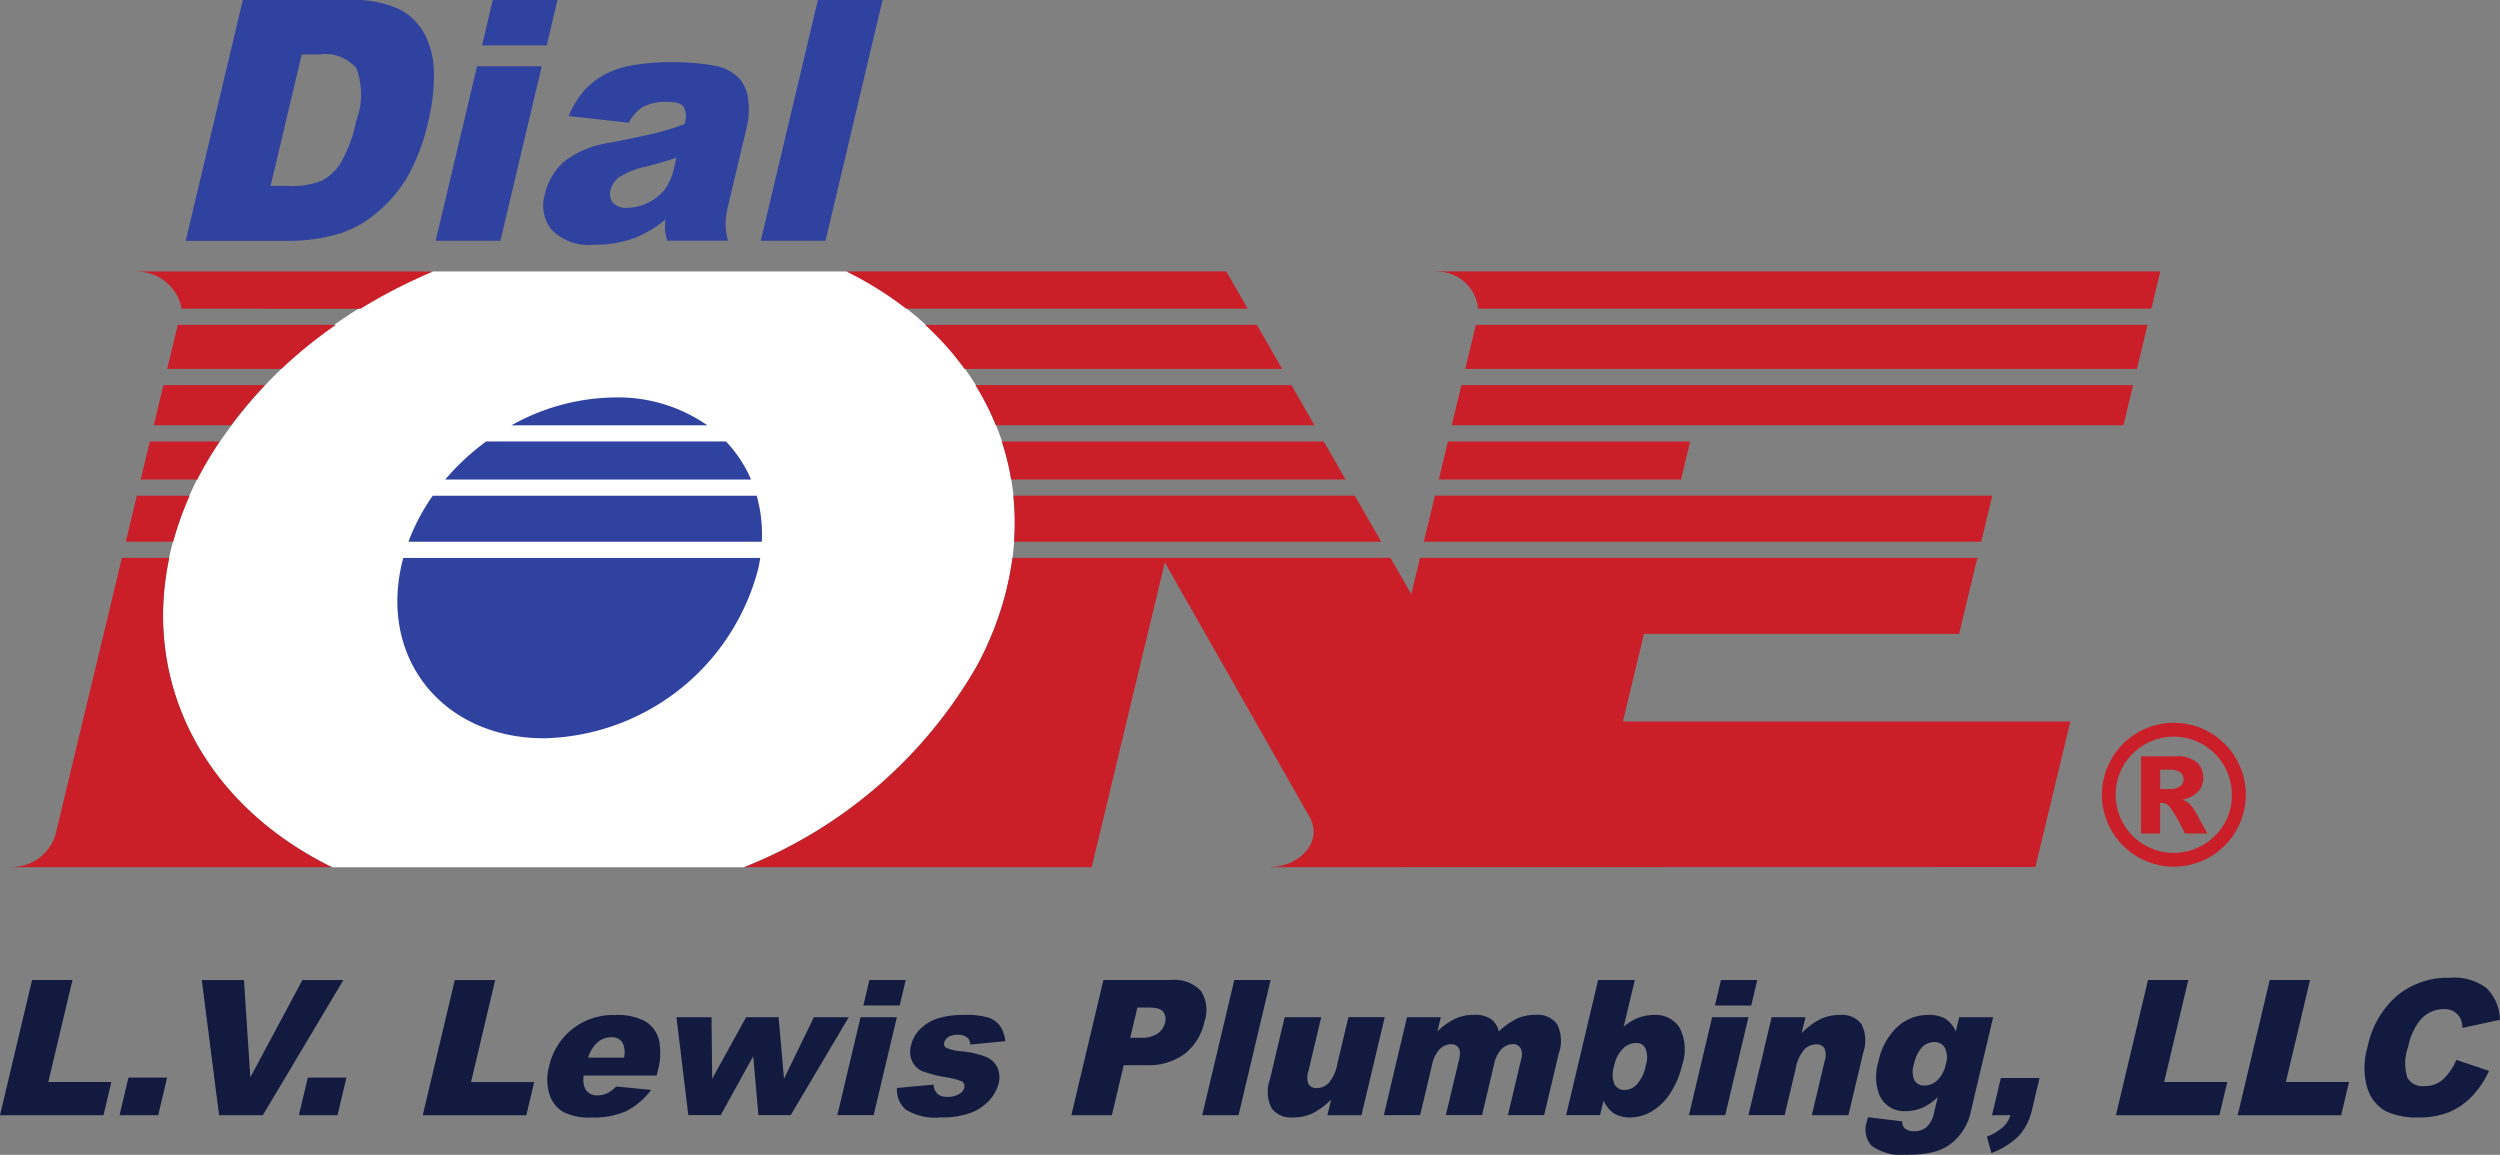
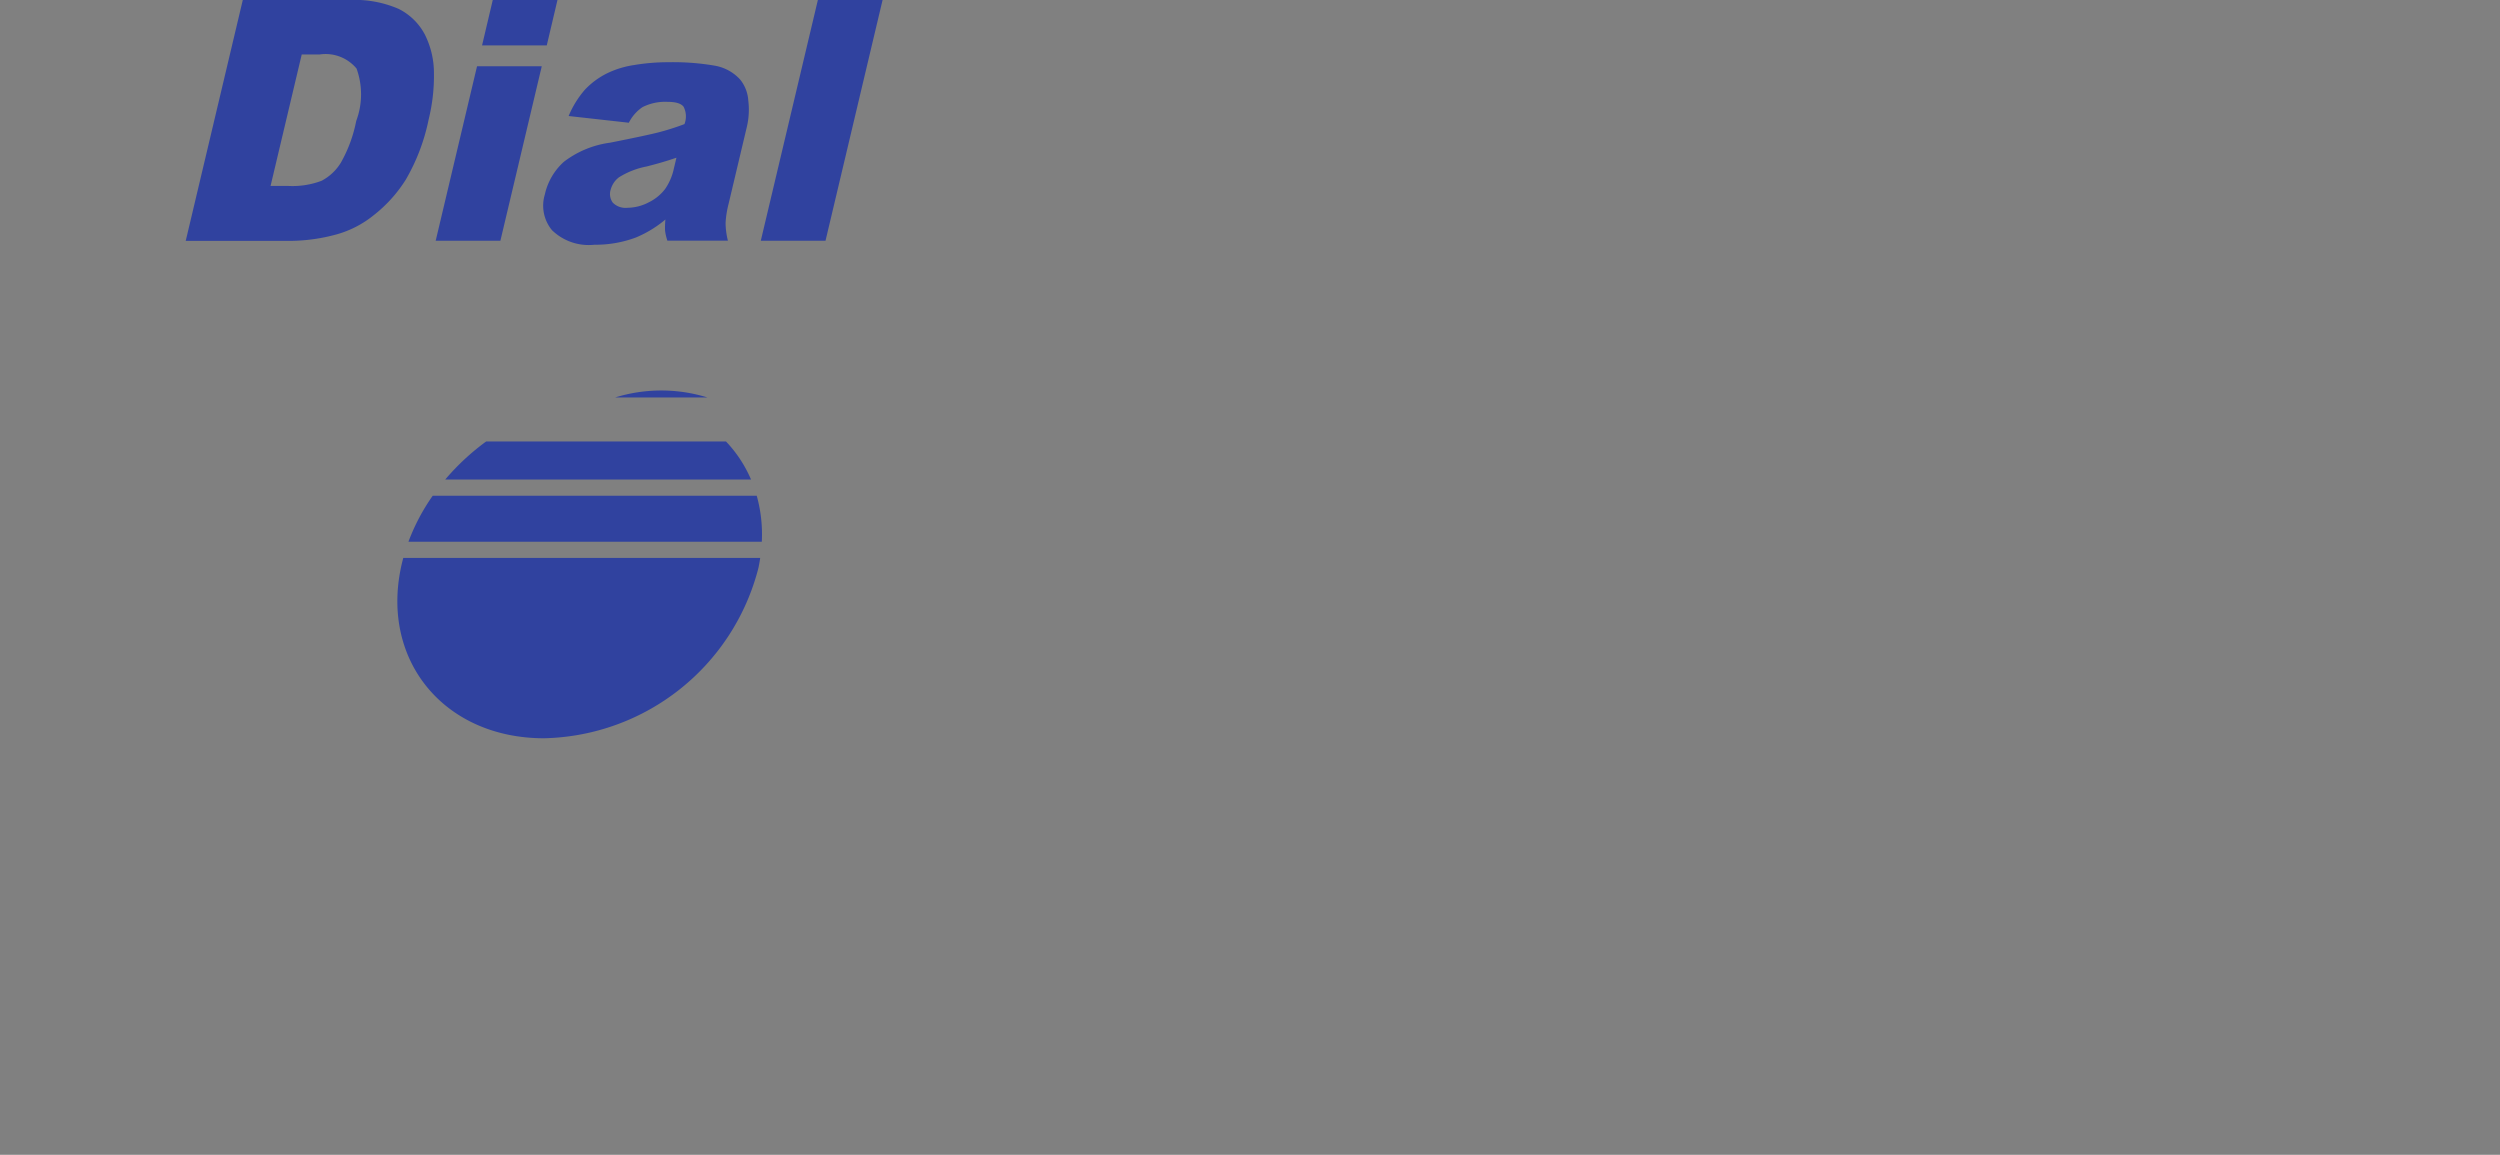
<svg xmlns="http://www.w3.org/2000/svg" width="129.895" height="60" viewBox="0 0 129.895 60">
  <rect x="0" y="0" width="129.895" height="60" fill="#808080" stroke="none" />
  <g id="logo" transform="translate(-56 -150.321)">
    <path id="Path_136" data-name="Path 136" d="M94.106,0h5.555A5.718,5.718,0,0,1,102.2.46a3.108,3.108,0,0,1,1.359,1.322,4.459,4.459,0,0,1,.479,2.006,9.475,9.475,0,0,1-.276,2.423,10.287,10.287,0,0,1-1.179,3.11,7.2,7.2,0,0,1-1.664,1.852,5.352,5.352,0,0,1-1.92,1,9.321,9.321,0,0,1-2.308.341H91.141L94.106,0Zm3.062,2.83L95.549,9.661h.918A4.26,4.26,0,0,0,98.2,9.393a2.574,2.574,0,0,0,1-.938,7.16,7.16,0,0,0,.8-2.172,3.938,3.938,0,0,0,.017-2.72A2.092,2.092,0,0,0,98.1,2.83ZM107.094,0h3.362L109.9,2.359h-3.362Zm-.816,3.442h3.362l-2.15,9.067h-3.362l2.149-9.067Zm7.885,2.935-3.127-.349a5.03,5.03,0,0,1,.849-1.371,4.054,4.054,0,0,1,1.191-.868,4.848,4.848,0,0,1,1.364-.41,10.543,10.543,0,0,1,1.783-.146,12.722,12.722,0,0,1,2.38.175,2.317,2.317,0,0,1,1.35.731,1.93,1.93,0,0,1,.418,1.089,3.849,3.849,0,0,1-.071,1.345l-.95,4.007a5.023,5.023,0,0,0-.159,1,3.891,3.891,0,0,0,.121.926h-3.145a2.777,2.777,0,0,1-.122-.53,4.234,4.234,0,0,1,.02-.571,5.921,5.921,0,0,1-1.534.935,5.985,5.985,0,0,1-2.158.376,2.739,2.739,0,0,1-2.2-.754,2,2,0,0,1-.374-1.855,3.223,3.223,0,0,1,.989-1.7,5.051,5.051,0,0,1,2.4-.993q1.981-.393,2.58-.553a13.226,13.226,0,0,0,1.286-.413,1.1,1.1,0,0,0-.044-.9c-.128-.172-.407-.256-.835-.256a2.612,2.612,0,0,0-1.3.274,2.129,2.129,0,0,0-.71.809Zm2.475,1.817c-.5.172-1.02.323-1.555.457a4.21,4.21,0,0,0-1.428.559,1.182,1.182,0,0,0-.435.646.751.751,0,0,0,.115.678.928.928,0,0,0,.752.262,2.423,2.423,0,0,0,1.115-.285,2.375,2.375,0,0,0,.848-.693,2.943,2.943,0,0,0,.455-1.066ZM123.986,0h3.362l-2.965,12.509H121.02Z" transform="translate(-25.491 150.321)" fill="#30429f" />
-     <path id="Path_137" data-name="Path 137" d="M93.962,133.224a24.189,24.189,0,0,0-11.993,10.388c-4.37,8.122-1.286,16.609,6.815,20.569h21.361a24.226,24.226,0,0,0,12.108-10.437c4.352-8.089,1.311-16.54-6.715-20.52Z" transform="translate(-15.513 31.202)" fill="#fff" fill-rule="evenodd" />
-     <path id="Path_138" data-name="Path 138" d="M1.665,479.928h2.1l-1.255,5.3H5.786l-.409,1.726H0l1.665-7.022ZM6.673,485h2.01l-.463,1.952H6.211L6.673,485Zm3.81-5.07h2.192l.332,5.054,2.706-5.054h2.129l-4.185,7.022H11.383l-.9-7.022Zm5.51,5.07H18l-.463,1.952H15.53Zm7.636-5.07h2.1l-1.255,5.3h3.281l-.409,1.726H21.964l1.665-7.022Zm10.487,4.962H30.332a1.1,1.1,0,0,0,.081.7.68.68,0,0,0,.636.33,1.246,1.246,0,0,0,.563-.142,1.767,1.767,0,0,0,.406-.319l1.817.177a3.832,3.832,0,0,1-1.289,1.1,4.145,4.145,0,0,1-1.808.333,2.992,2.992,0,0,1-1.471-.286,1.636,1.636,0,0,1-.715-.905,2.573,2.573,0,0,1-.022-1.461,3.388,3.388,0,0,1,3.413-2.672,3.053,3.053,0,0,1,1.589.332,1.569,1.569,0,0,1,.705.959,3.406,3.406,0,0,1-.069,1.636Zm-1.695-.932a1.127,1.127,0,0,0-.1-.814.662.662,0,0,0-.571-.245,1.1,1.1,0,0,0-.809.371,1.813,1.813,0,0,0-.381.688Zm2.726-2.1h1.822l.034,3.2,1.763-3.2h1.688l.281,3.2,1.552-3.2H44.1l-3.016,5.09H39.406l-.27-3.063-1.689,3.063H35.764l-.617-5.09Zm10.024-1.932h1.887l-.314,1.324H44.857Zm-.458,1.932H46.6l-1.207,5.09H43.506Zm1.887,3.678,1.91-.176a.709.709,0,0,0,.208.49.789.789,0,0,0,.521.147,1.092,1.092,0,0,0,.628-.168.5.5,0,0,0,.236-.311.278.278,0,0,0-.136-.327,3.182,3.182,0,0,0-.761-.2,6.851,6.851,0,0,1-1.286-.329,1.033,1.033,0,0,1-.522-.51,1.2,1.2,0,0,1-.066-.821,1.766,1.766,0,0,1,.487-.866,2.3,2.3,0,0,1,.907-.544,4.415,4.415,0,0,1,1.37-.18,4.067,4.067,0,0,1,1.263.139,1.224,1.224,0,0,1,.6.431,1.746,1.746,0,0,1,.277.793l-1.824.177a.478.478,0,0,0-.146-.358.762.762,0,0,0-.5-.152.867.867,0,0,0-.491.118.479.479,0,0,0-.213.284.236.236,0,0,0,.116.283,2.387,2.387,0,0,0,.762.173,4.592,4.592,0,0,1,1.326.307,1.1,1.1,0,0,1,.567.561,1.246,1.246,0,0,1,.054.8,2.051,2.051,0,0,1-.461.858,2.445,2.445,0,0,1-.967.664,4.211,4.211,0,0,1-1.565.247,2.976,2.976,0,0,1-1.824-.4,1.357,1.357,0,0,1-.465-1.131Zm10.73-5.609h3.489a1.89,1.89,0,0,1,1.575.561,1.841,1.841,0,0,1,.188,1.6,2.887,2.887,0,0,1-1.014,1.664,3.19,3.19,0,0,1-2.032.6h-1.15l-.616,2.6H55.665l1.665-7.022Zm1.394,3h.517a1.544,1.544,0,0,0,.91-.219.947.947,0,0,0,.379-.559.668.668,0,0,0-.082-.561q-.159-.23-.751-.23h-.6Zm5.407-3h1.887l-1.665,7.022H62.465Zm6.6,7.022H68.972l.194-.82a3.715,3.715,0,0,1-.963.722,2.37,2.37,0,0,1-1.034.216,1.236,1.236,0,0,1-1.1-.482,1.885,1.885,0,0,1-.089-1.484l.768-3.241h1.9l-.665,2.8a.965.965,0,0,0,.009.682.464.464,0,0,0,.431.2.871.871,0,0,0,.614-.268,2,2,0,0,0,.442-.966l.582-2.453h1.887l-1.207,5.09Zm2.373-5.09h1.757l-.176.74a3.465,3.465,0,0,1,.923-.662,2.351,2.351,0,0,1,.981-.2,1.477,1.477,0,0,1,.88.216,1.139,1.139,0,0,1,.409.642,4,4,0,0,1,.968-.678,2.33,2.33,0,0,1,.943-.18,1.246,1.246,0,0,1,1.117.487,1.952,1.952,0,0,1,.083,1.522l-.758,3.2H78.348l.689-2.908a.753.753,0,0,0-.008-.515.422.422,0,0,0-.407-.265.842.842,0,0,0-.6.25,1.611,1.611,0,0,0-.393.8l-.625,2.635H75.124l.665-2.8a1.814,1.814,0,0,0,.07-.456.46.46,0,0,0-.135-.309.437.437,0,0,0-.32-.118.851.851,0,0,0-.594.253,1.662,1.662,0,0,0-.407.835l-.616,2.6H71.9l1.206-5.09Zm9.931-1.932h1.906l-.575,2.426a2.571,2.571,0,0,1,.75-.459,2.283,2.283,0,0,1,.829-.152,1.464,1.464,0,0,1,1.327.668,2.481,2.481,0,0,1,.132,1.922,4.575,4.575,0,0,1-.617,1.471,2.9,2.9,0,0,1-.968.95,2.242,2.242,0,0,1-1.127.314,1.6,1.6,0,0,1-.855-.221,1.7,1.7,0,0,1-.522-.651l-.179.753H81.373Zm.835,4.457a1.373,1.373,0,0,0,.012.955.565.565,0,0,0,.532.3.9.9,0,0,0,.635-.291,2,2,0,0,0,.461-.977,1.288,1.288,0,0,0-.014-.889.509.509,0,0,0-.475-.284.986.986,0,0,0-.7.3,1.751,1.751,0,0,0-.456.9Zm5.547-4.457h1.887l-.314,1.324H89.105Zm-.458,1.932h1.887l-1.207,5.09H87.754Zm3.091,0H93.81l-.2.829a3.707,3.707,0,0,1,.967-.727,2.353,2.353,0,0,1,1.032-.219,1.241,1.241,0,0,1,1.109.482,1.9,1.9,0,0,1,.088,1.489l-.767,3.236h-1.9l.664-2.8a.945.945,0,0,0-.01-.678.468.468,0,0,0-.432-.2.864.864,0,0,0-.615.268,2.01,2.01,0,0,0-.44.964l-.58,2.445H90.846Zm9.749,0h1.762l-1.138,4.8-.049.226a2.842,2.842,0,0,1-1.1,1.613,2.6,2.6,0,0,1-.92.389,5.348,5.348,0,0,1-1.179.119,2.785,2.785,0,0,1-1.925-.461,1.25,1.25,0,0,1-.261-1.232c.015-.064.039-.15.071-.258l1.779.216a.469.469,0,0,0,.127.363.733.733,0,0,0,.488.147.969.969,0,0,0,.661-.224,1.482,1.482,0,0,0,.386-.781l.182-.768a2.757,2.757,0,0,1-.672.494,2.255,2.255,0,0,1-1,.24,1.4,1.4,0,0,1-1.381-.892,2.654,2.654,0,0,1-.033-1.674,3.393,3.393,0,0,1,.984-1.813,2.35,2.35,0,0,1,1.6-.623,1.706,1.706,0,0,1,.9.2,1.48,1.48,0,0,1,.539.667l.178-.75Zm-2.359,2.465a1.1,1.1,0,0,0,.033.819.577.577,0,0,0,.534.266.961.961,0,0,0,.656-.276,1.588,1.588,0,0,0,.436-.832,1.129,1.129,0,0,0-.049-.852.59.59,0,0,0-.542-.3.9.9,0,0,0-.641.271A1.825,1.825,0,0,0,99.442,484.324Zm4.52.693h2.01l-.38,1.6a3.035,3.035,0,0,1-.687,1.4,4.044,4.044,0,0,1-1.431.9l-.236-.852a2.886,2.886,0,0,0,.857-.515,1.416,1.416,0,0,0,.366-.6H103.5Zm7.64-5.09h2.1l-1.256,5.3h3.281l-.409,1.726h-5.376l1.665-7.022Zm6.324,0h2.1l-1.255,5.3h3.281l-.409,1.726h-5.376l1.664-7.022Zm9.7,4.148,1.7.574a4.747,4.747,0,0,1-.9,1.335,3.537,3.537,0,0,1-1.181.809,4.076,4.076,0,0,1-1.568.273,3.741,3.741,0,0,1-1.732-.332,2.073,2.073,0,0,1-.933-1.17,3.731,3.731,0,0,1,0-2.143,4.813,4.813,0,0,1,1.531-2.677,4.163,4.163,0,0,1,2.76-.935,2.8,2.8,0,0,1,1.891.536,2.369,2.369,0,0,1,.7,1.649l-1.949.423a1.336,1.336,0,0,0-.093-.466.871.871,0,0,0-.341-.381,1.025,1.025,0,0,0-.539-.134,1.6,1.6,0,0,0-1.235.592,3.184,3.184,0,0,0-.615,1.379,2.484,2.484,0,0,0-.036,1.6.9.9,0,0,0,.862.431,1.432,1.432,0,0,0,.993-.35,2.954,2.954,0,0,0,.688-1.013Z" transform="translate(56 -278.688)" fill="#131a40" />
-     <path id="Path_139" data-name="Path 139" d="M8.243,162.2l3.384-14.1h2.461c-1.4,6.594,1.855,12.834,8.444,16.071H5.92v-.012a2.354,2.354,0,0,0,2.189-1.489A3.211,3.211,0,0,0,8.243,162.2Zm3.586-14.938.574-2.393h2.742a16.666,16.666,0,0,0-.854,2.393H11.829Zm.776-3.235.474-1.976H16.7q-.512.767-.948,1.576-.107.2-.209.4h-2.94Zm.676-2.817.5-2.087h5.28a21.684,21.684,0,0,0-1.768,2.087H13.281Zm.7-2.928.549-2.289h8.211a24.943,24.943,0,0,0-2.832,2.289Zm.751-3.13a2.354,2.354,0,0,0-2.314-1.922v-.012H27.8a28.139,28.139,0,0,0-3.771,1.935Zm65.131-1.935v.012a2.132,2.132,0,0,1,2.231,1.922h34.978l.465-1.935H79.866Zm2.112,2.776-.549,2.289h34.9l.549-2.289h-34.9Zm-.751,3.13-.5,2.087h34.9l.5-2.087Zm-.7,2.928-.474,1.976H92.637l.474-1.976Zm-.676,2.817-.574,2.393h28.961l.574-2.393Zm-.776,3.234-.451,1.881L77.542,148.1H57.9a16.373,16.373,0,0,1-1.868,5.654,24.208,24.208,0,0,1-12.065,10.417H62.015l3.8-15.838,7.5,13.193c.805,1.416-.652,2.633-1.985,2.633v.012l39.719-.01,1.815-7.562H89.618l1.093-4.553h16.374l.947-3.946H79.071Zm-2.012-.841-1.372-2.393H57.943a13.852,13.852,0,0,1,.038,2.393H77.059Zm-1.854-3.235-1.132-1.976H57.342a13.374,13.374,0,0,1,.487,1.976Zm-1.615-2.817-1.2-2.087H55.974a13.745,13.745,0,0,1,1.06,2.087Zm-1.678-2.928L70.6,135.994H53.366a15.1,15.1,0,0,1,2.044,2.289Zm-1.794-3.13-1.109-1.935H49.264a17.946,17.946,0,0,1,3.107,1.935Z" transform="translate(50.707 31.208)" fill="#ca1f28" fill-rule="evenodd" />
-     <path id="Path_140" data-name="Path 140" d="M206.315,195.043a11.2,11.2,0,0,0-5.393,1.448H211.1A8.109,8.109,0,0,0,206.315,195.043Zm-6.709,2.289a12.281,12.281,0,0,0-2.125,1.976h15.889a6.681,6.681,0,0,0-1.3-1.976Zm-2.774,2.817a10.592,10.592,0,0,0-1.263,2.393H213.93a7.473,7.473,0,0,0-.264-2.393Zm-1.531,3.234c-.046.17-.087.342-.123.514-1.021,4.89,2.31,8.855,7.44,8.855a11.765,11.765,0,0,0,11.138-8.855c.036-.173.066-.344.091-.514Z" transform="translate(-118.348 -24.072)" fill="#30429f" fill-rule="evenodd" />
-     <path id="Path_141" data-name="Path 141" d="M1038.84,358.455a3.737,3.737,0,1,1-.5-1.871A3.679,3.679,0,0,1,1038.84,358.455Zm-.723,0a3.019,3.019,0,1,0-.885,2.134A2.905,2.905,0,0,0,1038.117,358.455Zm-4.719-2h1.79a1.624,1.624,0,0,1,1.1.306,1.051,1.051,0,0,1,.341.823,1.014,1.014,0,0,1-.261.7,1.538,1.538,0,0,1-.82.427,1.1,1.1,0,0,1,.338.188,1.889,1.889,0,0,1,.318.407c.007.013.221.4.646,1.16h-1.175a9.132,9.132,0,0,0-.77-1.367.545.545,0,0,0-.393-.224.7.7,0,0,0-.122.015v1.576h-.994Zm.994,1.7h.432a1,1,0,0,0,.607-.141.442.442,0,0,0,.176-.361.45.45,0,0,0-.169-.361.909.909,0,0,0-.576-.141h-.47v1Z" transform="translate(-866.153 -166.838)" fill="#ca1f28" />
+     <path id="Path_140" data-name="Path 140" d="M206.315,195.043H211.1A8.109,8.109,0,0,0,206.315,195.043Zm-6.709,2.289a12.281,12.281,0,0,0-2.125,1.976h15.889a6.681,6.681,0,0,0-1.3-1.976Zm-2.774,2.817a10.592,10.592,0,0,0-1.263,2.393H213.93a7.473,7.473,0,0,0-.264-2.393Zm-1.531,3.234c-.046.17-.087.342-.123.514-1.021,4.89,2.31,8.855,7.44,8.855a11.765,11.765,0,0,0,11.138-8.855c.036-.173.066-.344.091-.514Z" transform="translate(-118.348 -24.072)" fill="#30429f" fill-rule="evenodd" />
  </g>
</svg>